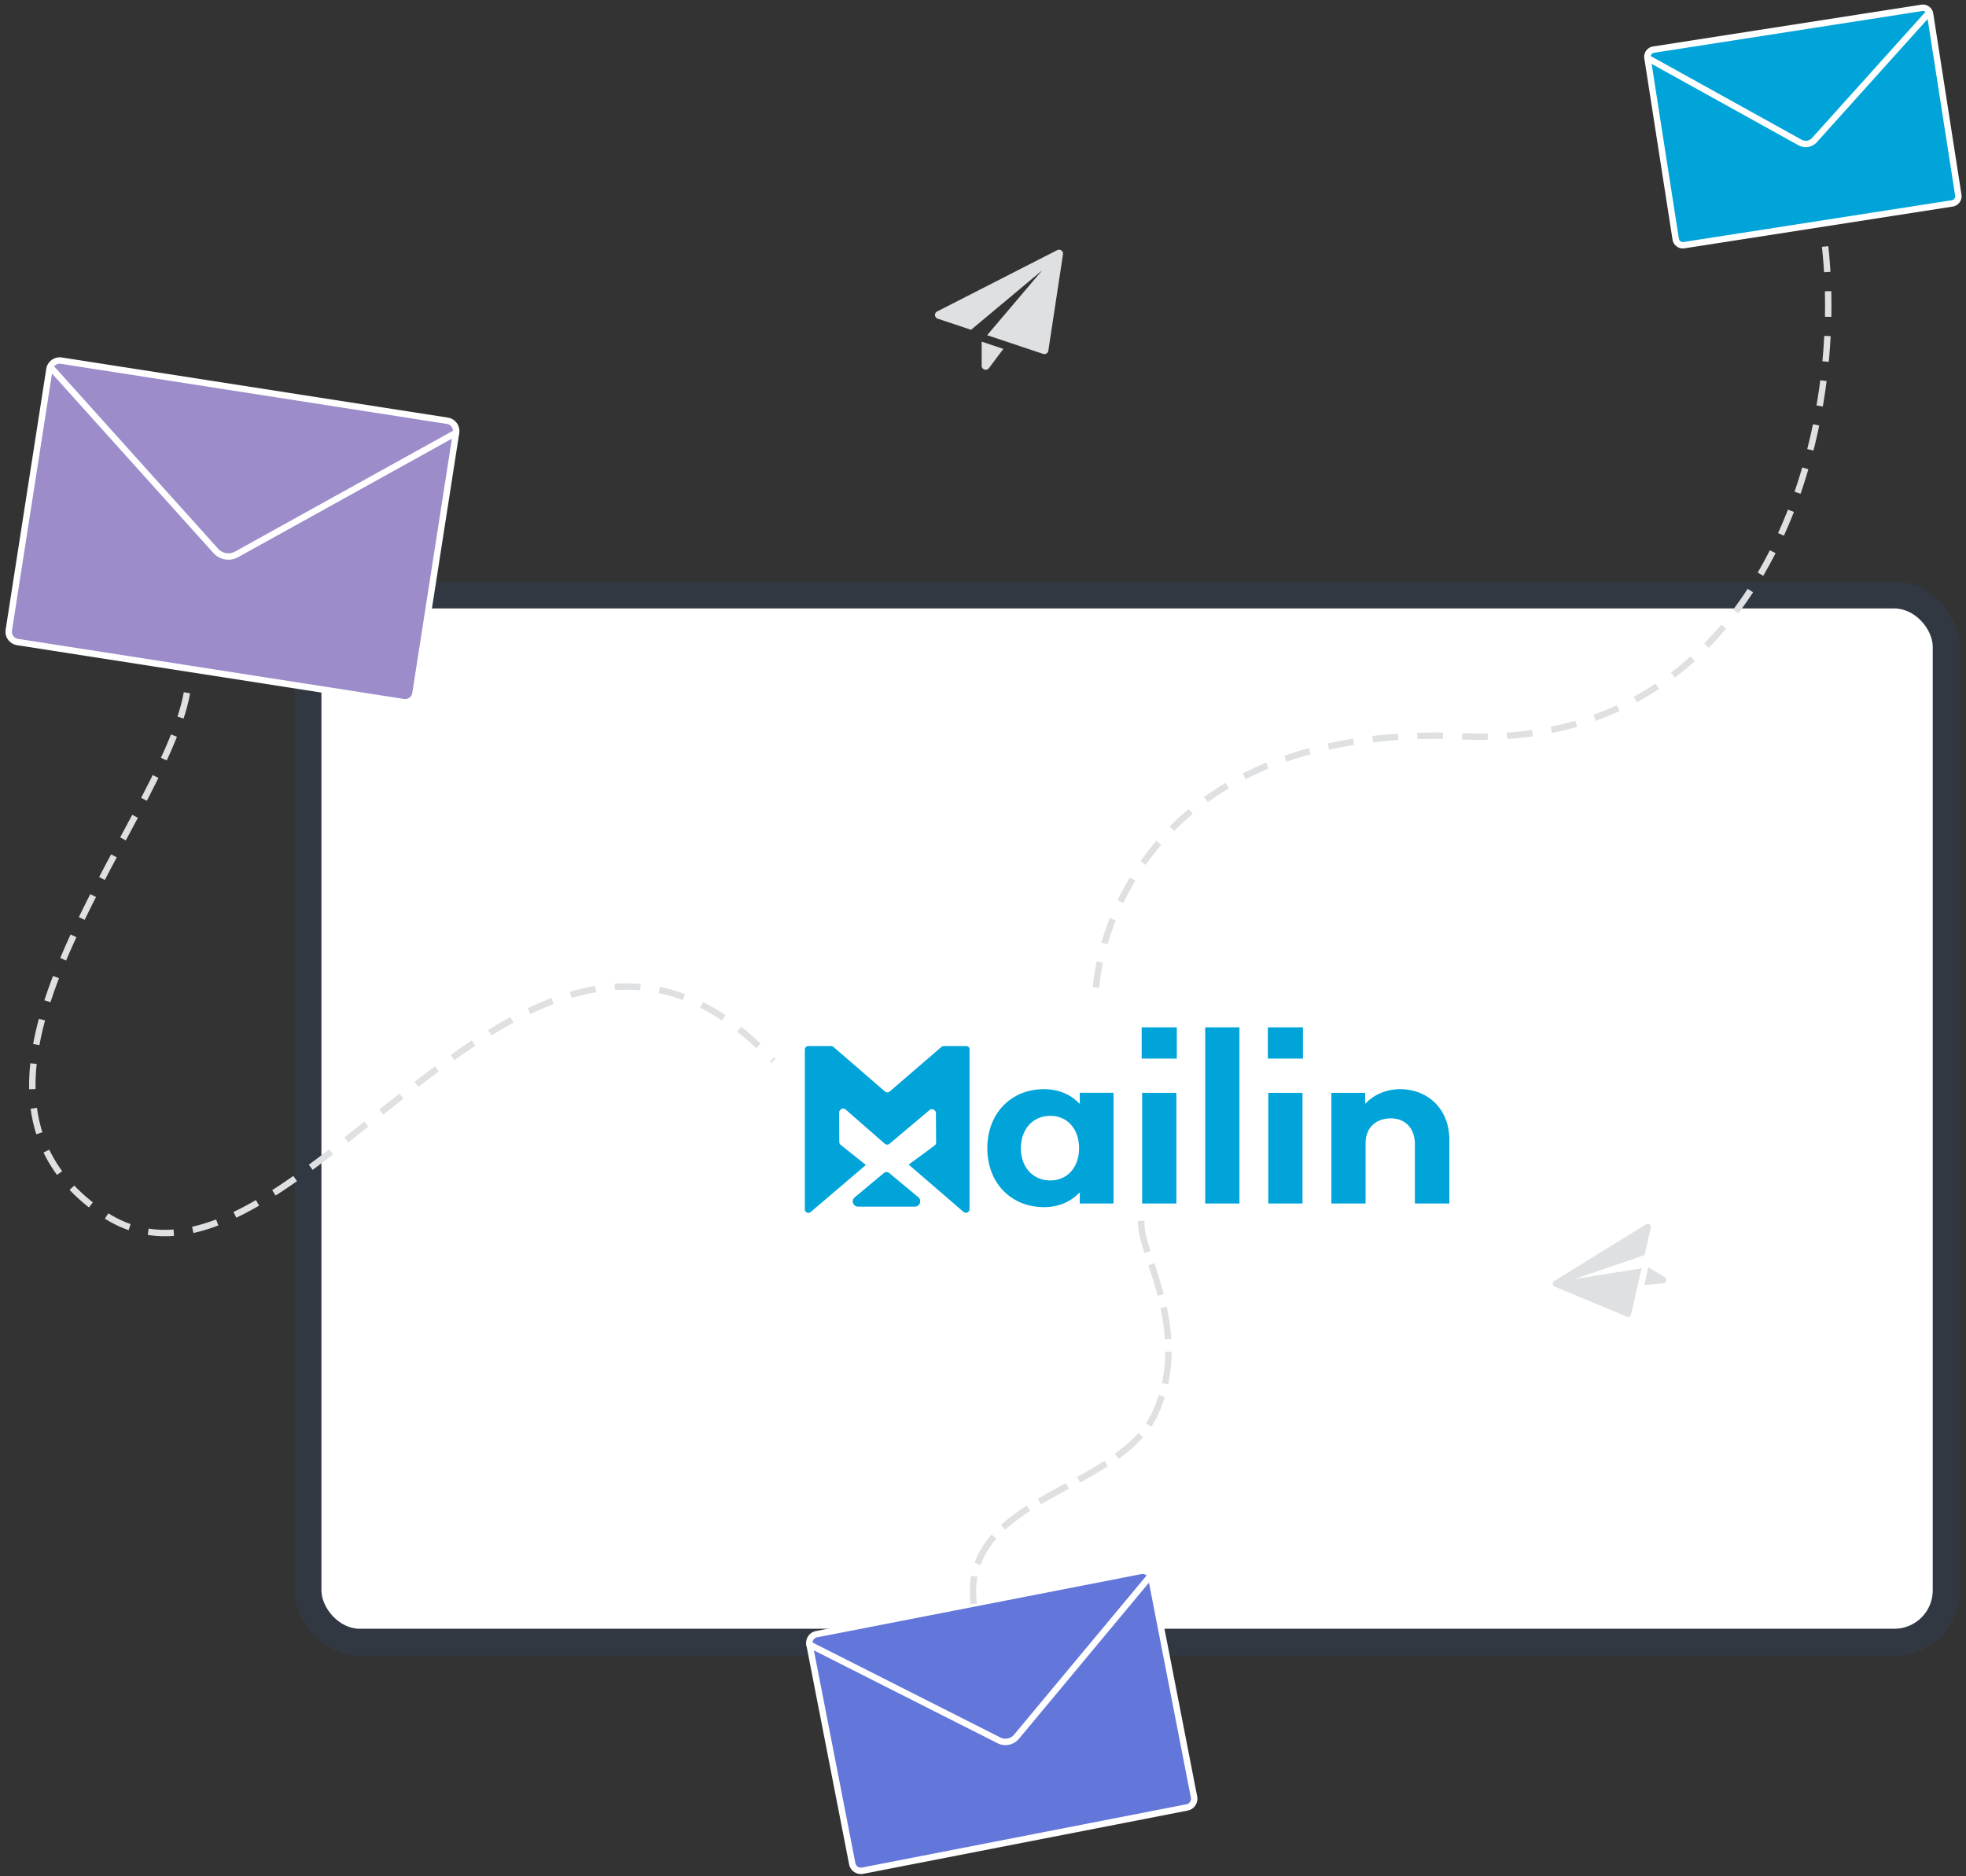
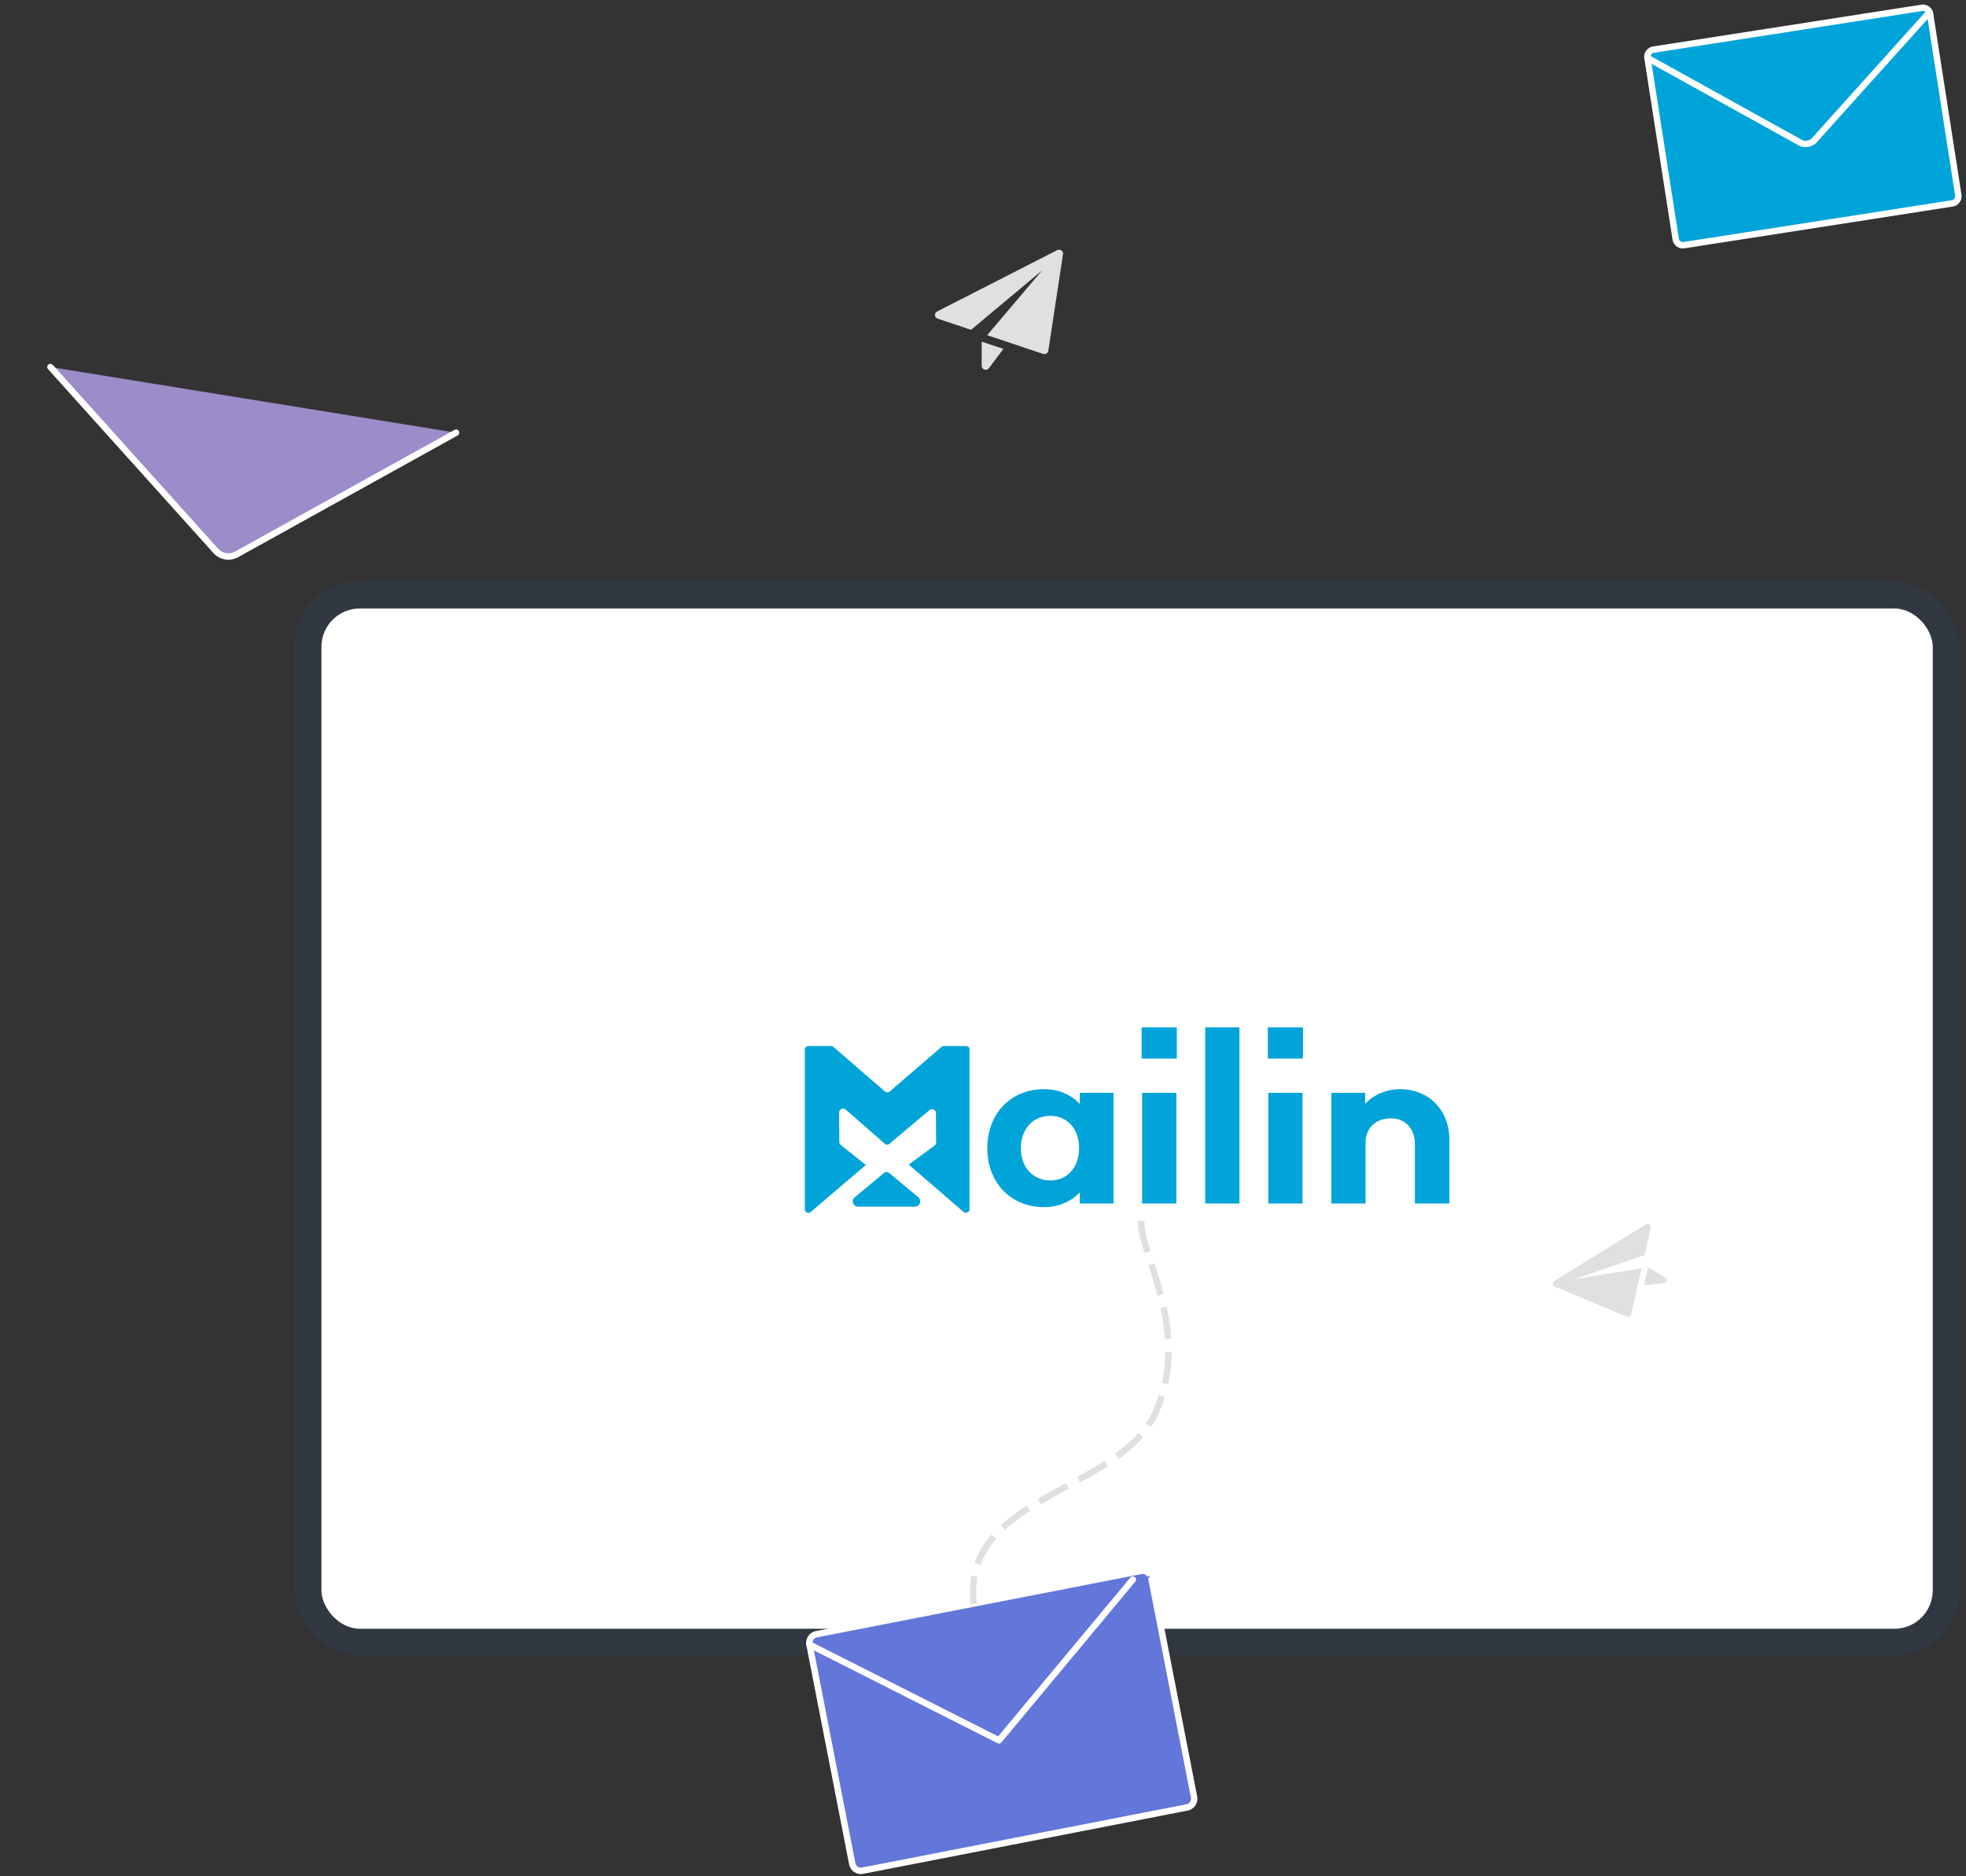
<svg xmlns="http://www.w3.org/2000/svg" width="307" height="293" fill="none">
  <rect width="100%" height="100%" fill="#333333" stroke="none" />
  <rect x="46" y="90.839" width="260" height="167.742" rx="10" fill="#313842" />
  <rect x="50.194" y="95.032" width="251.613" height="159.355" rx="6" fill="#fff" />
  <path d="m138.011 183.218-4.545 3.787c-.593.494-.247 1.449.527 1.449h8.876c.774 0 1.119-.971.527-1.465l-4.545-3.788a.65.65 0 0 0-.84.017z" fill="#00A4D9" />
  <path d="M150.872 163.375h-3.491a.58.58 0 0 0-.363.132l-8.085 6.966a.573.573 0 0 1-.741 0l-8.052-6.966a.579.579 0 0 0-.362-.132h-3.541a.555.555 0 0 0-.56.56v24.931c0 .313.247.56.56.56a.58.58 0 0 0 .363-.132l8.612-7.344-3.936-3.145a.546.546 0 0 1-.214-.428l-.033-4.578c0-.148.05-.28.148-.395l.083-.099a.562.562 0 0 1 .774-.033l6.142 5.368a.55.55 0 0 0 .724 0l6.258-5.269a.55.55 0 0 1 .724 0l.066.049a.581.581 0 0 1 .198.412l.033 4.61a.58.58 0 0 1-.231.462l-1.976 1.465-2.075 1.515.527.461 8.036 6.933c.099.082.23.131.379.131.313 0 .56-.247.56-.56v-24.914c.049-.296-.215-.56-.527-.56zM207.897 187.965V170.68h5.275v1.675h.071c1.319-1.461 3.421-2.245 5.346-2.245 4.526 0 7.733 3.243 7.733 7.876v9.979h-5.381v-9.266c0-2.424-1.461-4.027-3.742-4.027-2.388 0-3.956 1.496-3.956 3.849v9.444h-5.346zM197.976 165.334v-4.882h5.489v4.882h-5.489zm.072 22.631V170.68h5.345v17.285h-5.345zM188.198 187.965v-27.513h5.346v27.513h-5.346zM178.278 165.334v-4.882h5.488v4.882h-5.488zm.071 22.631V170.68h5.346v17.285h-5.346zM163.049 188.535c-5.203 0-8.874-3.813-8.874-9.195 0-5.417 3.671-9.23 8.874-9.23 1.925 0 3.992.641 5.489 2.245h.071v-1.675h5.274v17.285h-5.274v-1.675h-.071c-1.533 1.604-3.564 2.245-5.489 2.245zm.963-4.17c2.672 0 4.49-2.067 4.49-5.025 0-2.993-1.818-5.06-4.49-5.06-2.709 0-4.598 2.067-4.598 5.06 0 2.958 1.889 5.025 4.598 5.025z" fill="#00A4D9" />
-   <path d="m2.738 100.274 60.273 9.386a1.633 1.633 0 0 0 1.865-1.362l6.341-40.719a1.633 1.633 0 0 0-1.362-1.864L9.582 56.328a1.633 1.633 0 0 0-1.865 1.362l-6.34 40.719a1.633 1.633 0 0 0 1.361 1.865z" fill="#9C8CCA" stroke="#fff" stroke-miterlimit="10" stroke-linecap="round" stroke-linejoin="round" />
  <path d="m71.217 67.58-34.27 19.002a2.648 2.648 0 0 1-3.253-.545L7.878 57.327" fill="#9C8CCA" />
  <path d="m71.217 67.58-34.27 19.002a2.648 2.648 0 0 1-3.253-.545L7.878 57.327" stroke="#fff" stroke-miterlimit="10" stroke-linecap="round" stroke-linejoin="round" />
  <path d="m185.362 282.292-50.66 9.879a1.382 1.382 0 0 1-1.621-1.091l-6.674-34.225a1.38 1.38 0 0 1 1.091-1.621l50.661-9.88a1.382 1.382 0 0 1 1.62 1.092l6.675 34.224a1.383 1.383 0 0 1-1.092 1.622z" fill="#6376DA" stroke="#fff" stroke-miterlimit="10" stroke-linecap="round" stroke-linejoin="round" />
  <path d="m126.406 256.855 29.589 14.962a2.24 2.24 0 0 0 2.734-.566l20.902-25.107" fill="#6376DA" />
-   <path d="m126.406 256.855 29.589 14.962a2.24 2.24 0 0 0 2.734-.566l20.902-25.107" stroke="#fff" stroke-miterlimit="10" stroke-linecap="round" stroke-linejoin="round" />
+   <path d="m126.406 256.855 29.589 14.962l20.902-25.107" stroke="#fff" stroke-miterlimit="10" stroke-linecap="round" stroke-linejoin="round" />
  <path d="m304.851 31.768-41.887 6.523a1.135 1.135 0 0 1-1.296-.946l-4.406-28.298c-.097-.62.327-1.2.946-1.296l41.887-6.523c.619-.097 1.2.327 1.296.946l4.407 28.298c.096.62-.327 1.2-.947 1.296z" fill="#00A4D9" stroke="#fff" stroke-miterlimit="10" stroke-linecap="round" stroke-linejoin="round" />
  <path d="m257.262 9.047 23.815 13.206a1.84 1.84 0 0 0 2.261-.38l17.941-19.95" fill="#00A4D9" />
  <path d="m257.262 9.047 23.815 13.206a1.84 1.84 0 0 0 2.261-.38l17.941-19.95" stroke="#fff" stroke-miterlimit="10" stroke-linecap="round" stroke-linejoin="round" />
-   <path d="M285 38.5c3.5 32-11.3 78.5-56.5 76.5s-57.167 26.833-57.5 41.5M29.192 108.201C25.5 129-13.5 169.5 16 189.5c29.5 20 66-65.5 104.748-23.811" stroke="#DEE0E2" stroke-dasharray="4 3" />
  <path d="M178.213 191.175C178.213 196 186 208 180.5 220.5s-30 13-28.5 29.5" stroke="#DEE0E2" stroke-linecap="square" stroke-dasharray="4 3" />
  <path d="M165.086 39.07a.636.636 0 0 1 .651.043c.192.134.29.36.256.589l-2.291 15.081a.614.614 0 0 1-.294.433.636.636 0 0 1-.526.056l-8.736-2.921 8.59-10.124-11.101 9.285-5.212-1.743a.614.614 0 0 1-.421-.532.609.609 0 0 1 .334-.589l18.75-9.579zM153.292 57.139v-3.781l3.389 1.133-2.261 3.01a.628.628 0 0 1-.698.219.614.614 0 0 1-.43-.581zM242.713 200.063a.51.51 0 0 0-.241.464.485.485 0 0 0 .297.419l11.265 4.692a.488.488 0 0 0 .417-.021.506.506 0 0 0 .257-.337l1.629-7.186-10.49 1.672 10.958-3.738.972-4.288a.494.494 0 0 0-.19-.509.488.488 0 0 0-.541-.016l-14.333 8.848zM259.966 199.496l-2.586-1.569-.632 2.788 2.997-.297a.5.5 0 0 0 .44-.386.494.494 0 0 0-.219-.536z" fill="#DEE0E2" />
</svg>